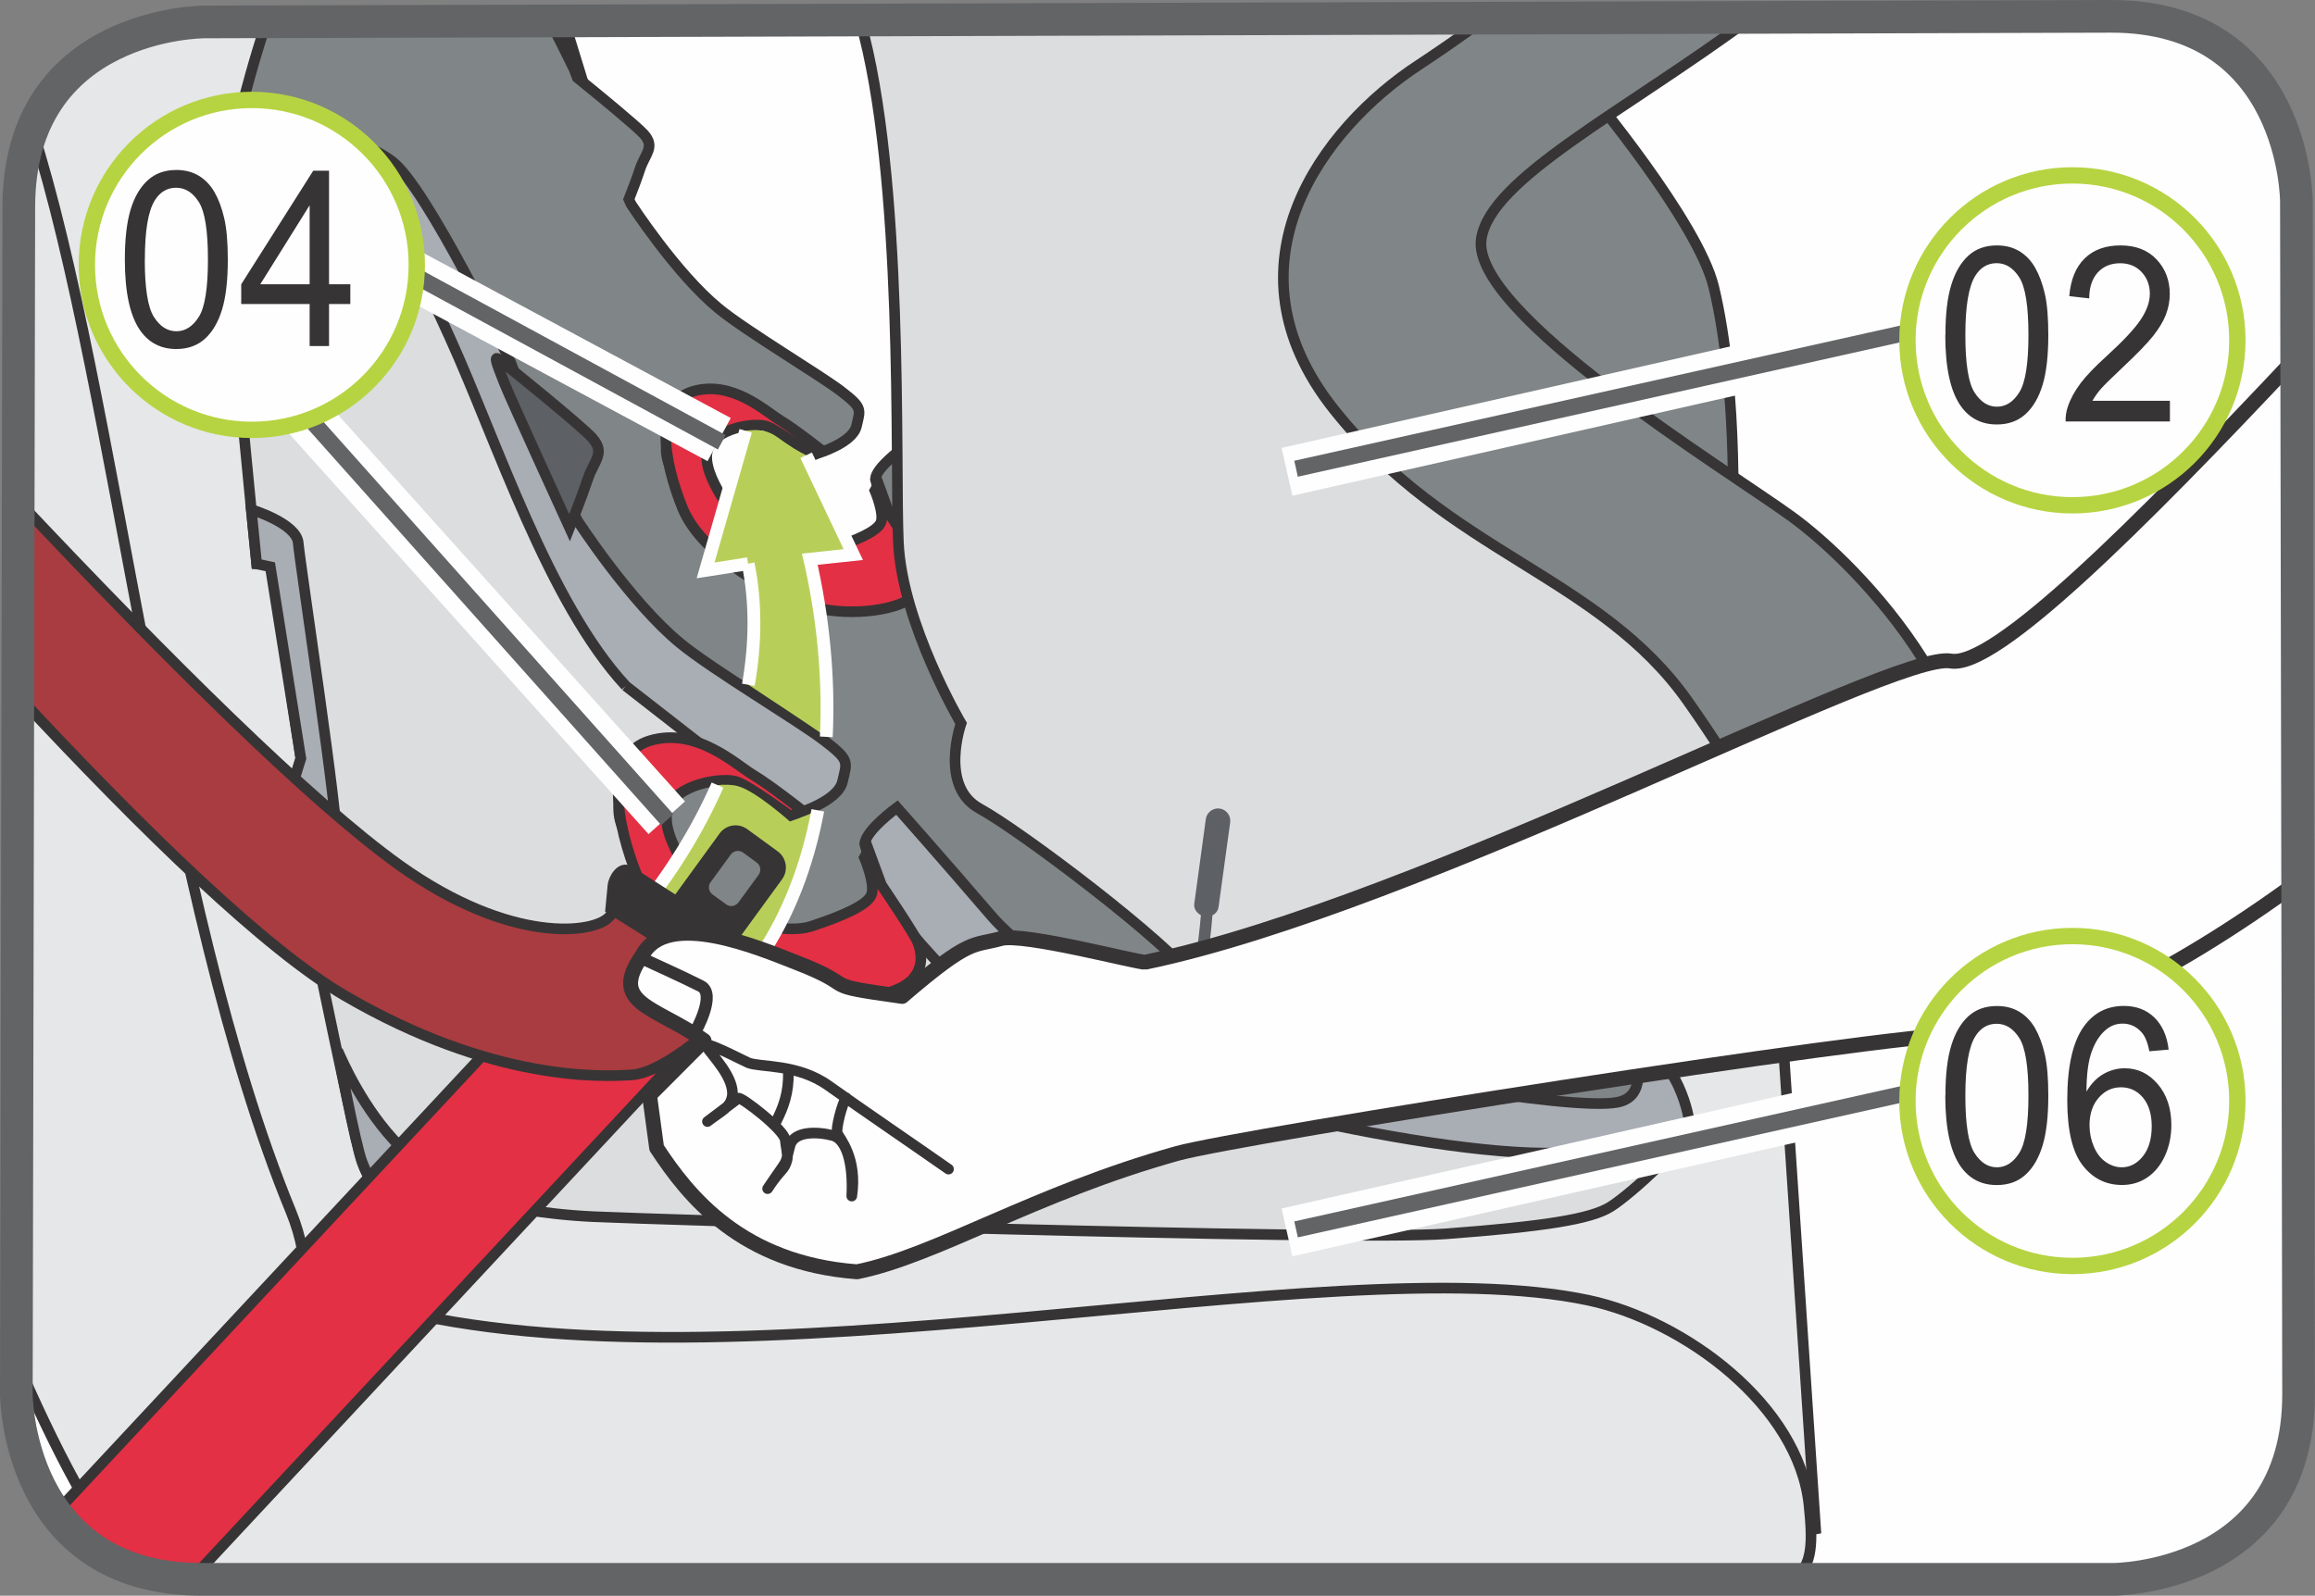
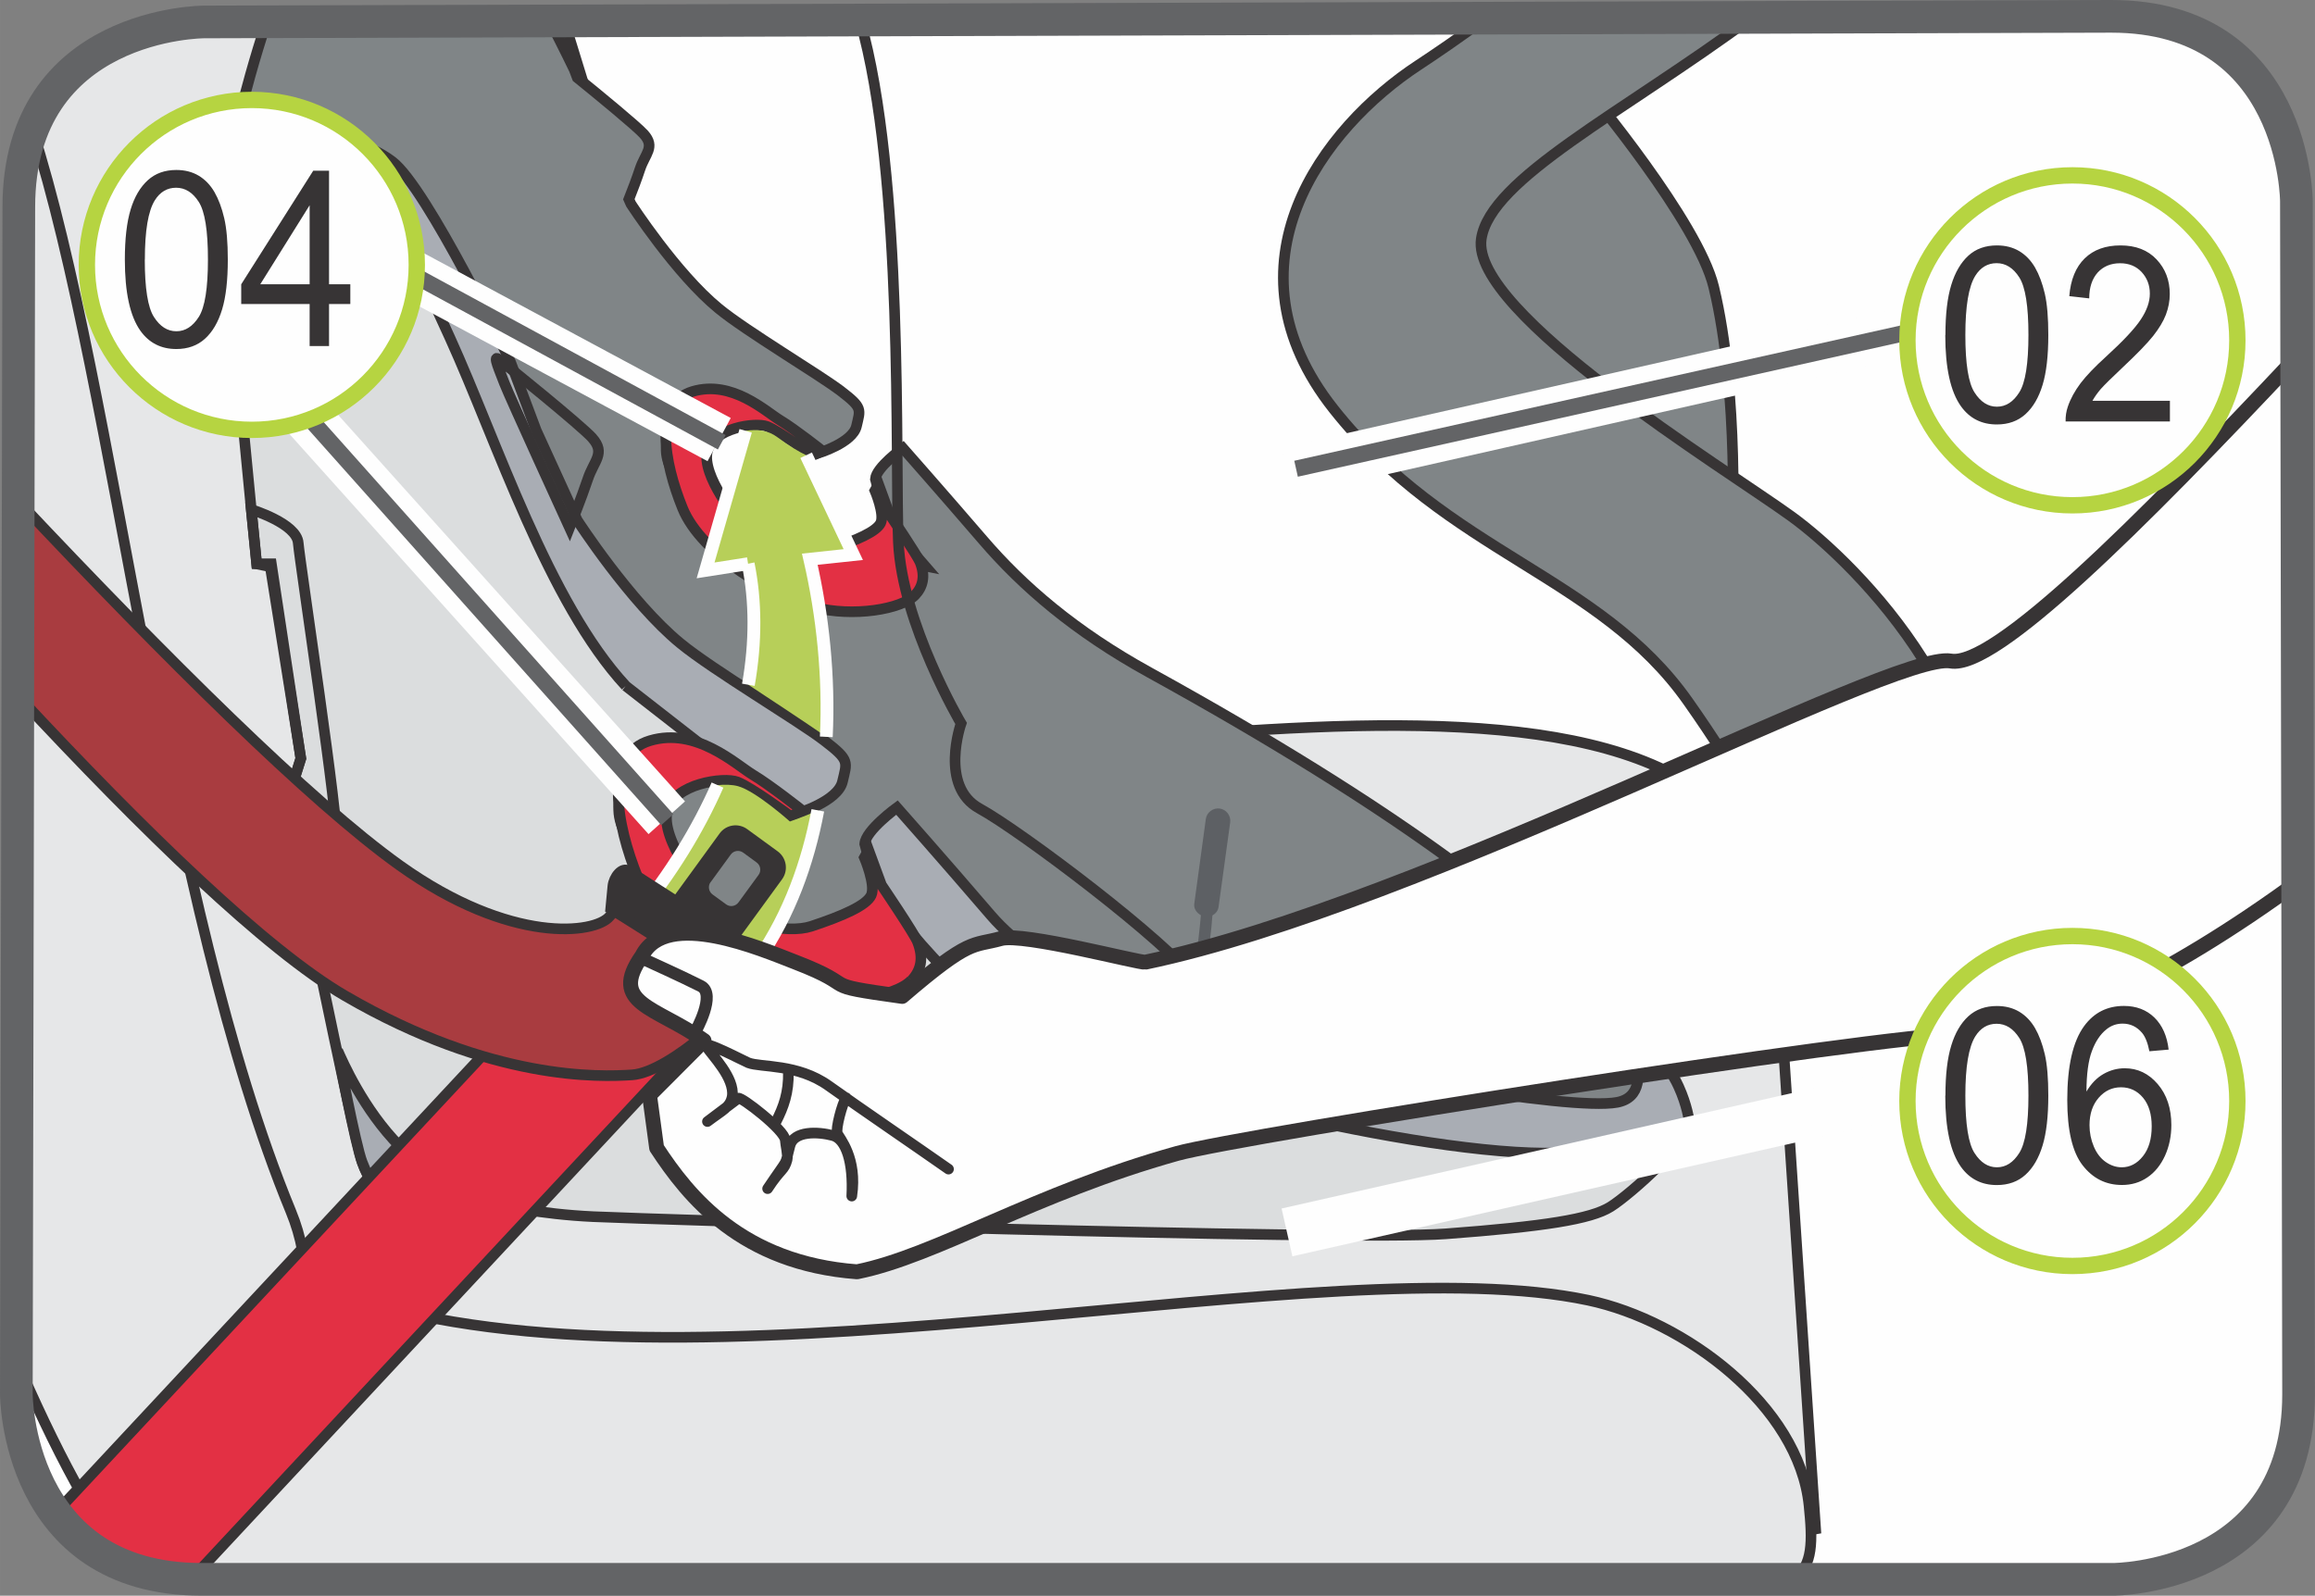
<svg xmlns="http://www.w3.org/2000/svg" xml:space="preserve" width="25mm" height="17.237mm" version="1.1" style="shape-rendering:geometricPrecision; text-rendering:geometricPrecision; image-rendering:optimizeQuality; fill-rule:evenodd; clip-rule:evenodd" viewBox="0 0 308.94 213.01">
  <rect x="0" y="0" width="308.94" height="213.01" fill="#808080" stroke="none" />
  <defs>
    <style type="text/css">
   
    .str8 {stroke:#FEFEFE;stroke-width:6.54;stroke-miterlimit:4}
    .str7 {stroke:#636466;stroke-width:4.36;stroke-miterlimit:4}
    .str9 {stroke:#636466;stroke-width:2.18;stroke-miterlimit:4}
    .str10 {stroke:#B6D441;stroke-width:2.18;stroke-miterlimit:2.613}
    .str3 {stroke:#FEFEFE;stroke-width:1.71;stroke-miterlimit:22.926}
    .str1 {stroke:#373435;stroke-width:1.42;stroke-miterlimit:10}
    .str0 {stroke:#373435;stroke-width:1.42;stroke-miterlimit:4}
    .str2 {stroke:#373435;stroke-width:1.42;stroke-miterlimit:22.926}
    .str6 {stroke:#373435;stroke-width:1.61;stroke-linecap:round;stroke-linejoin:round;stroke-miterlimit:22.926}
    .str4 {stroke:#373435;stroke-width:1.99;stroke-linecap:round;stroke-linejoin:round;stroke-miterlimit:22.926}
    .str5 {stroke:#373435;stroke-width:1.42;stroke-linecap:round;stroke-linejoin:round;stroke-miterlimit:22.926}
    .fil4 {fill:none}
    .fil2 {fill:none;fill-rule:nonzero}
    .fil16 {fill:#FEFEFE}
    .fil3 {fill:#E6E7E8}
    .fil15 {fill:#373435}
    .fil11 {fill:#E33044}
    .fil12 {fill:#B7CF59}
    .fil13 {fill:#A93C40}
    .fil0 {fill:#FEFEFE;fill-rule:nonzero}
    .fil10 {fill:#DCDDDF;fill-rule:nonzero}
    .fil1 {fill:#C7C9CB;fill-rule:nonzero}
    .fil14 {fill:#373435;fill-rule:nonzero}
    .fil17 {fill:#373435;fill-rule:nonzero}
    .fil6 {fill:#E33044;fill-rule:nonzero}
    .fil7 {fill:#DBDDDE;fill-rule:nonzero}
    .fil8 {fill:#A9ADB4;fill-rule:nonzero}
    .fil5 {fill:#808587;fill-rule:nonzero}
    .fil9 {fill:#5D6064;fill-rule:nonzero}
   
  </style>
  </defs>
  <g id="Слой_x0020_1">
    <path class="fil0" d="M27.22 2.93c0,0 -24.71,0 -24.71,24.71l-0.33 158.47c0,0 0,24.71 24.71,24.71l255.15 0c0,0 24.71,0 24.71,-24.71l-0.29 -159.22c0,0 0,-24.71 -24.71,-24.71l-254.53 0.75z" />
    <path class="fil1" d="M231.83 210.83c0.33,-13.67 0.34,-26.71 -0.78,-26.57l-132.14 12.69 -82.02 -11.44 -0.1 23.62c2.8,1.07 6.13,1.71 10.1,1.71l0 0 204.94 0z" />
    <path class="fil2 str0" d="M231.83 210.83c0.33,-13.67 0.34,-26.71 -0.78,-26.57l-132.14 12.69 -82.02 -11.44 -0.1 23.62" />
    <path class="fil3" d="M92.29 102.41c54.05,1.63 149.23,-26.07 145.14,28.86l4.91 73.46c-3.29,-10.97 -14.78,-18.92 -27.24,-21.13 -48.53,0.45 -98.72,3.28 -143.07,2.06 -19.24,-0.11 -24.81,-7.07 -36.15,-0.4l56.41 -82.84z" />
    <path class="fil4 str0" d="M92.29 102.41c54.05,1.63 149.23,-26.07 145.14,28.86l4.91 73.46c-3.29,-10.97 -14.78,-18.92 -27.24,-21.13 -48.53,0.45 -98.72,3.28 -143.07,2.06 -19.24,-0.11 -24.81,-7.07 -36.15,-0.4l56.41 -82.84" />
    <path class="fil3" d="M51.39 174.51c46.63,12.27 126.06,-8.26 160.59,-0.94 12.83,2.73 28.09,14.06 29.44,27.4 0.49,4.79 0.53,7.88 -1.95,9.86l-211.38 0c-2.74,-2.95 -3.02,-7.73 0.06,-15.44 5.01,-12.53 9.77,-24.41 23.25,-20.88z" />
    <path class="fil4 str0" d="M51.39 174.51c46.63,12.27 126.06,-8.26 160.59,-0.94 12.83,2.73 28.09,14.06 29.44,27.4 0.49,4.79 0.53,7.88 -1.95,9.86m-211.38 0c-2.74,-2.95 -3.02,-7.73 0.06,-15.44 5.01,-12.53 9.77,-24.41 23.25,-20.88" />
    <path class="fil3" d="M75.29 2.79c8.9,28.76 16.84,55.95 29.07,90.13l-74.41 99.58 -27.59 -88.66 0.16 -76.2 0 0c0,-24.71 24.71,-24.71 24.71,-24.71l48.07 -0.14z" />
    <path class="fil4 str0" d="M75.29 2.79c8.9,28.76 16.84,55.95 29.07,90.13l-74.41 99.58 -27.59 -88.66" />
    <path class="fil3" d="M4.32 17.29c11.07,34.47 17.5,103.16 34.48,144.38 5.82,14.09 -2.48,26.88 -9.43,40.13l-3.9 7.47c-0.32,0.61 -0.66,1.1 -1.02,1.48 -2.35,-0.17 -4.45,-0.57 -6.33,-1.16 -5.11,-4.9 -11.21,-17.11 -15.94,-28.05l0.32 -153.89 0 0c0,-4.09 0.68,-7.5 1.81,-10.35z" />
    <path class="fil4 str0" d="M4.32 17.29c11.07,34.47 17.5,103.16 34.48,144.38 5.82,14.09 -2.48,26.88 -9.43,40.13l-3.9 7.47c-0.32,0.61 -0.66,1.1 -1.02,1.48m-6.33 -1.16c-5.11,-4.9 -11.21,-17.11 -15.94,-28.05" />
    <path class="fil5" d="M73.38 2.79c1.9,3.68 3.25,6.5 3.25,6.5l0.41 1.08c2.8,2.26 7.95,6.5 8.88,7.54 1.55,1.72 0.17,2.59 -0.51,4.65 -0.4,1.22 -1.02,2.86 -1.49,4.04l0.28 0.63c0,0 6.02,9.31 11.71,13.96 3.67,3.02 13.41,8.8 16.34,11.04 2.91,2.23 2.56,2.41 2.05,4.65 -0.52,2.25 -5.16,3.63 -5.16,3.63l-5.5 -3.63 -3.99 -3.11c-3.35,0.63 -21.79,2.29 -1.02,18.47 13.48,10.51 7.76,-0.22 24.78,3.29 -3.31,-3.77 -5.34,-6.92 -5.34,-6.92l-1.25 -4.66c0.09,-1.55 3.67,-4.13 3.67,-4.13 0,0 5.32,6.03 10.67,12.25 5.33,6.21 12.26,12.2 22.2,17.68 67.1,36.98 66.3,53.08 66.9,54.28 3.23,6.49 4.83,5.87 2.59,7.27 -2.22,1.41 -49.76,0.25 -60.9,1.08 -11.17,0.85 -70.41,-17.02 -76.55,-17.3 -6.14,-0.28 -10.26,-30.21 -10.26,-30.21 0,0 -3.63,0.53 -8.47,0.27 -4.87,-0.24 -6.11,-3.11 -6.86,-5.03 -0.41,-1.02 -1.16,-4.48 -1.78,-7.55 -1.37,-6.32 -3.23,-15.24 -4.66,-22.25 -0.08,0.13 -0.13,0.19 -0.13,0.19l-2.07 -10.93 1.66 -5.31 -12.71 -5.67 -9.7 -26.49c0,0 1.93,-9.48 5.16,-19.21l37.79 -0.11z" />
    <path class="fil2 str1" d="M73.38 2.79c1.9,3.68 3.25,6.5 3.25,6.5l0.41 1.08c2.8,2.26 7.95,6.5 8.88,7.54 1.55,1.72 0.17,2.59 -0.51,4.65 -0.4,1.22 -1.02,2.86 -1.49,4.04l0.28 0.63c0,0 6.02,9.31 11.71,13.96 3.67,3.02 13.41,8.8 16.34,11.04 2.91,2.23 2.56,2.41 2.05,4.65 -0.52,2.25 -5.16,3.63 -5.16,3.63l-5.5 -3.63 -3.99 -3.11c-3.35,0.63 -21.79,2.29 -1.02,18.47 13.48,10.51 7.76,-0.22 24.78,3.29 -3.31,-3.77 -5.34,-6.92 -5.34,-6.92l-1.25 -4.66c0.09,-1.55 3.67,-4.13 3.67,-4.13 0,0 5.32,6.03 10.67,12.25 5.33,6.21 12.26,12.2 22.2,17.68 67.1,36.98 66.3,53.08 66.9,54.28 3.23,6.49 4.83,5.87 2.59,7.27 -2.22,1.41 -49.76,0.25 -60.9,1.08 -11.17,0.85 -70.41,-17.02 -76.55,-17.3 -6.14,-0.28 -10.26,-30.21 -10.26,-30.21 0,0 -3.63,0.53 -8.47,0.27 -4.87,-0.24 -6.11,-3.11 -6.86,-5.03 -0.41,-1.02 -1.16,-4.48 -1.78,-7.55 -1.37,-6.32 -3.23,-15.24 -4.66,-22.25 -0.08,0.13 -0.13,0.19 -0.13,0.19l-2.07 -10.93 1.66 -5.31 -12.71 -5.67 -9.7 -26.49c0,0 1.93,-9.48 5.16,-19.21" />
    <path class="fil6" d="M122.11 79.44c-1.8,1.89 -8.23,2.97 -13.48,1.62 -5.25,-1.37 -15.01,-6.98 -17.54,-13.22 -2.53,-6.25 -3.88,-14.03 1.36,-15.59 5.25,-1.56 9.73,2.69 11.67,3.86 1.95,1.17 5.65,4.1 5.65,4.1l-1.38 0.61c0,0 -4.47,-3.31 -6.02,-3.89 -1.56,-0.6 -7.19,0.19 -7.97,3.31 -0.78,3.12 3.69,9.15 6.03,10.91 2.34,1.76 7.54,3.05 10.31,2.14 3.57,-1.15 6.24,-2.33 6.79,-3.49 0.56,-1.18 -0.77,-4.31 -0.77,-4.31l0.48 -0.85 1.45 3.97c0,0 3.73,5.53 4.1,6.44 0.74,1.9 0.34,3.32 -0.68,4.39z" />
    <path class="fil2 str1" d="M122.11 79.44c-1.8,1.89 -8.23,2.97 -13.48,1.62 -5.25,-1.37 -15.01,-6.98 -17.54,-13.22 -2.53,-6.25 -3.88,-14.03 1.36,-15.59 5.25,-1.56 9.73,2.69 11.67,3.86 1.95,1.17 5.65,4.1 5.65,4.1l-1.38 0.61c0,0 -4.47,-3.31 -6.02,-3.89 -1.56,-0.6 -7.19,0.19 -7.97,3.31 -0.78,3.12 3.69,9.15 6.03,10.91 2.34,1.76 7.54,3.05 10.31,2.14 3.57,-1.15 6.24,-2.33 6.79,-3.49 0.56,-1.18 -0.77,-4.31 -0.77,-4.31l0.48 -0.85 1.45 3.97c0,0 3.73,5.53 4.1,6.44 0.74,1.9 0.34,3.32 -0.68,4.39" />
    <path class="fil7" d="M56.24 29.87c-5.11,-12.26 -23.31,-12.81 -23.31,-12.81 0,0 -3.28,1.64 -3.61,3.61 -0.32,1.97 4.93,54.59 4.93,54.59l1.96 0 3.93 25.98 -1.96 6.25c0,0 8.85,43.74 10.16,47.68 1.32,3.95 4.27,5.6 9.18,5.6l8.86 0c0,0 5.58,1.31 12.79,1.64 7.22,0.34 100.66,3.29 113.79,2.29 13.12,-0.98 19.35,-1.96 21.97,-3.61 2.63,-1.64 11.16,-9.21 10.5,-11.5 -0.66,-2.3 -2.3,-5.27 -4.59,-6.57 -0.76,-0.44 10.04,20.99 -85.32,-13.15 -35.37,-12.66 -23.02,6.95 -41.51,-7.45 -24.52,-19.12 -2.6,-21.02 1.24,-21.73 9.91,-1.87 -7.43,4.96 -39.01,-70.8z" />
    <path class="fil2 str0" d="M56.24 29.87c-5.11,-12.26 -23.31,-12.81 -23.31,-12.81 0,0 -3.28,1.64 -3.61,3.61 -0.32,1.97 4.93,54.59 4.93,54.59l1.96 0 3.93 25.98 -1.96 6.25c0,0 8.85,43.74 10.16,47.68 1.32,3.95 4.27,5.6 9.18,5.6l8.86 0c0,0 5.58,1.31 12.79,1.64 7.22,0.34 100.66,3.29 113.79,2.29 13.12,-0.98 19.35,-1.96 21.97,-3.61 2.63,-1.64 11.16,-9.21 10.5,-11.5 -0.66,-2.3 -2.3,-5.27 -4.59,-6.57 -0.76,-0.44 10.04,20.99 -85.32,-13.15 -35.37,-12.66 -23.02,6.95 -41.51,-7.45 -24.52,-19.12 -2.6,-21.02 1.24,-21.73 9.91,-1.87 -7.43,4.96 -39.01,-70.8" />
-     <path class="fil8" d="M40.61 120.35c0,0 3.04,-4.25 4.26,-8.11 0.54,-1.72 -4.86,-37.13 -5.07,-39.75 -0.19,-2.63 -6.27,-4.47 -6.27,-4.47l0.72 7.25 1.82 0.39 4.08 25.59 -1.96 6.25 2.43 12.85z" />
    <path class="fil2 str0" d="M40.61 120.35c0,0 3.04,-4.25 4.26,-8.11 0.54,-1.72 -4.86,-37.13 -5.07,-39.75 -0.19,-2.63 -6.27,-4.47 -6.27,-4.47l0.72 7.25 1.82 0.39 4.08 25.59 -1.96 6.25 2.43 12.85" />
    <path class="fil8" d="M215.51 134.48c0,0 6.77,11.44 0.3,12.67 -6.47,1.21 -37.43,-4.47 -50.37,-7.72 -12.95,-3.25 -26.91,-9.93 -33.19,-17.23 -6.27,-7.31 -12.55,-14.4 -12.55,-14.4 0,0 -4.19,3.04 -4.3,4.85l1.47 5.48c0,0 9.19,14.45 21.24,20.29 13.46,6.51 54.61,16.62 71.41,15.41 11.89,-0.84 15.39,-2.42 15.89,-4.25 0,0 -0.24,-2 -1.39,-4.53 -1.44,-3.19 -5.07,-7.39 -8.52,-10.57z" />
    <path class="fil2 str0" d="M215.51 134.48c0,0 6.77,11.44 0.3,12.67 -6.47,1.21 -37.43,-4.47 -50.37,-7.72 -12.95,-3.25 -26.91,-9.93 -33.19,-17.23 -6.27,-7.31 -12.55,-14.4 -12.55,-14.4 0,0 -4.19,3.04 -4.3,4.85l1.47 5.48c0,0 9.19,14.45 21.24,20.29 13.46,6.51 54.61,16.62 71.41,15.41 11.89,-0.84 15.39,-2.42 15.89,-4.25 0,0 -0.24,-2 -1.39,-4.53 -1.44,-3.19 -5.07,-7.39 -8.52,-10.57" />
    <path class="fil8" d="M83.51 91.56c-10.33,-11.16 -17.2,-32.68 -23.47,-46.47 -6.26,-13.79 -8.7,-18.66 -14.36,-20.68 -5.67,-2.03 -15.31,-2.18 -16.36,-3.73l3.61 -3.61c0,0 12.75,-0.57 19.42,4.49 4.61,3.5 15.79,26.79 15.79,26.79l3.43 9.13 5.46 11.96c0,0 7.08,10.96 13.76,16.43 4.32,3.56 15.78,10.35 19.22,13 3.44,2.63 3.03,2.82 2.42,5.46 -0.61,2.66 -6.08,4.27 -6.08,4.27l-6.46 -4.27 -16.39 -12.77z" />
    <path class="fil2 str0" d="M83.51 91.56c-10.33,-11.16 -17.2,-32.68 -23.47,-46.47 -6.26,-13.79 -8.7,-18.66 -14.36,-20.68 -5.67,-2.03 -15.31,-2.18 -16.36,-3.73l3.61 -3.61c0,0 12.75,-0.57 19.42,4.49 4.61,3.5 15.79,26.79 15.79,26.79l3.43 9.13 5.46 11.96c0,0 7.08,10.96 13.76,16.43 4.32,3.56 15.78,10.35 19.22,13 3.44,2.63 3.03,2.82 2.42,5.46 -0.61,2.66 -6.08,4.27 -6.08,4.27l-6.46 -4.27 -16.39 -12.77" />
    <path class="fil8" d="M66.38 160.76c0,0 -8.17,-2.87 -13.02,-7.74 -4.85,-4.87 -7.68,-11.37 -8.3,-12.79 0,0 2.38,12.67 3.28,14.93 0.89,2.26 2.35,5.64 8.06,5.93 5.71,0.29 9.97,-0.34 9.97,-0.34z" />
    <path class="fil2 str0" d="M66.38 160.76c0,0 -8.17,-2.87 -13.02,-7.74 -4.85,-4.87 -7.68,-11.37 -8.3,-12.79 0,0 2.38,12.67 3.28,14.93 0.89,2.26 2.35,5.64 8.06,5.93 5.71,0.29 9.97,-0.34 9.97,-0.34" />
    <path class="fil6" d="M121.62 130.86c-2.12,2.23 -9.68,3.5 -15.86,1.89 -6.17,-1.59 -17.64,-8.19 -20.62,-15.54 -2.97,-7.33 -4.58,-16.51 1.6,-18.34 6.17,-1.84 11.44,3.17 13.74,4.56 2.3,1.37 6.63,4.8 6.63,4.8l-1.61 0.73c0,0 -5.26,-3.89 -7.09,-4.58 -1.82,-0.7 -8.46,0.22 -9.37,3.88 -0.91,3.69 4.35,10.8 7.09,12.86 2.75,2.06 8.86,3.59 12.13,2.53 4.19,-1.39 7.35,-2.76 8,-4.14 0.65,-1.37 -0.91,-5.04 -0.91,-5.04l0.56 -1.01 1.72 4.68c0,0 4.39,6.49 4.81,7.57 0.89,2.25 0.41,3.89 -0.79,5.16z" />
    <path class="fil2 str1" d="M121.62 130.86c-2.12,2.23 -9.68,3.5 -15.86,1.89 -6.17,-1.59 -17.64,-8.19 -20.62,-15.54 -2.97,-7.33 -4.58,-16.51 1.6,-18.34 6.17,-1.84 11.44,3.17 13.74,4.56 2.3,1.37 6.63,4.8 6.63,4.8l-1.61 0.73c0,0 -5.26,-3.89 -7.09,-4.58 -1.82,-0.7 -8.46,0.22 -9.37,3.88 -0.91,3.69 4.35,10.8 7.09,12.86 2.75,2.06 8.86,3.59 12.13,2.53 4.19,-1.39 7.35,-2.76 8,-4.14 0.65,-1.37 -0.91,-5.04 -0.91,-5.04l0.56 -1.01 1.72 4.68c0,0 4.39,6.49 4.81,7.57 0.89,2.25 0.41,3.89 -0.79,5.16" />
-     <path class="fil9" d="M79.06 58.48c-1.46,-1.64 -11.73,-9.95 -12.55,-10.55 -0.81,-0.61 0.2,1.62 0.81,3.25 0.61,1.62 8.69,19.27 8.69,19.27 0,0 1.62,-4.06 2.43,-6.5 0.8,-2.44 2.41,-3.44 0.61,-5.47z" />
    <path class="fil2 str1" d="M79.06 58.48c-1.46,-1.64 -11.73,-9.95 -12.55,-10.55 -0.81,-0.61 0.2,1.62 0.81,3.25 0.61,1.62 8.69,19.27 8.69,19.27 0,0 1.62,-4.06 2.43,-6.5 0.8,-2.44 2.41,-3.44 0.61,-5.47" />
-     <path class="fil9" d="M182.42 131.63c1.48,0.5 19.7,8.9 19.7,8.9 0,0 0.99,-3.47 4.92,-3.47l8.37 0 -6.4 -10.36 -26.59 4.93z" />
    <path class="fil2 str0" d="M182.42 131.63c1.48,0.5 19.7,8.9 19.7,8.9 0,0 0.99,-3.47 4.92,-3.47l8.37 0 -6.4 -10.36 -26.59 4.93" />
    <path class="fil5" d="M211.97 12.13c0,0 14.64,17.48 16.73,26.17 3.46,14.31 2.47,34.07 2.47,34.07l-39.41 -30.12 0.99 -20.25 19.21 -9.87z" />
    <path class="fil2 str0" d="M211.97 12.13c0,0 14.64,17.48 16.73,26.17 3.46,14.31 2.47,34.07 2.47,34.07l-39.41 -30.12 0.99 -20.25 19.21 -9.87" />
-     <path class="fil10" d="M242.99 132.62c0,0 -37.43,-3.95 -65,1.97 -8.88,1.91 -14.28,1.98 -18.22,-3.45 -3.94,-5.44 -23.63,-20.25 -29.05,-23.21 -5.42,-2.96 -2.46,-11.36 -2.46,-11.36 0,0 -7.88,-13.33 -8.37,-24.2 -0.46,-10.18 0.8,-49.01 -5.12,-69.7l101.43 -0.3c-19.61,14.14 -46.61,31.73 -30.32,43.33 18.71,13.34 68.93,69.63 57.12,86.92z" />
    <path class="fil2 str1" d="M242.99 132.62c0,0 -37.43,-3.95 -65,1.97 -8.88,1.91 -14.28,1.98 -18.22,-3.45 -3.94,-5.44 -23.63,-20.25 -29.05,-23.21 -5.42,-2.96 -2.46,-11.36 -2.46,-11.36 0,0 -7.88,-13.33 -8.37,-24.2 -0.46,-10.18 0.8,-49.01 -5.12,-69.7m101.43 -0.3c-19.61,14.14 -46.61,31.73 -30.32,43.33 18.71,13.34 68.93,69.63 57.12,86.92" />
    <path class="fil5" d="M198.28 2.43c-3.61,2.65 -6.72,4.77 -8.97,6.25 -12.81,8.4 -26.59,26.66 -11.33,45.93 15.26,19.25 35.46,22.21 47.28,39.01 13.75,19.5 17.23,32.09 14.77,35.05 -2.47,2.96 -6.89,4.44 -3.45,7.4 3.45,2.97 20.68,6.92 26.58,-16.29 5.91,-23.21 -15.25,-44.44 -24.11,-50.86 -8.87,-6.42 -42.84,-27.16 -41.37,-37.03 1.2,-8.05 18.74,-16.75 36.11,-29.57l-35.51 0.11z" />
    <path class="fil2 str0" d="M198.28 2.43c-3.61,2.65 -6.72,4.77 -8.97,6.25 -12.81,8.4 -26.59,26.66 -11.33,45.93 15.26,19.25 35.46,22.21 47.28,39.01 13.75,19.5 17.23,32.09 14.77,35.05 -2.47,2.96 -6.89,4.44 -3.45,7.4 3.45,2.97 20.68,6.92 26.58,-16.29 5.91,-23.21 -15.25,-44.44 -24.11,-50.86 -8.87,-6.42 -42.84,-27.16 -41.37,-37.03 1.2,-8.05 18.74,-16.75 36.11,-29.57" />
    <path class="fil9" d="M157.07 128.29c0.61,1.05 1.52,1.91 1.8,1.9 0,0 0.28,-0.15 0.51,-1.22 0.44,-2.28 0.71,-4.86 0.88,-6.8 -0.57,-0.33 -0.98,-0.87 -0.88,-1.55l1.54 -11.3c0.12,-0.88 0.97,-1.51 1.85,-1.39 0.88,0.12 1.52,0.95 1.4,1.85l-1.55 11.28c-0.07,0.53 -0.4,0.9 -0.82,1.14 -0.15,1.99 -0.44,4.66 -0.92,7.07 -0.11,0.55 -0.43,2.21 -1.74,2.44 -0.09,0.01 -0.18,0.03 -0.26,0.03 -1.44,0 -2.75,-2.02 -3.13,-2.66l1.33 -0.79z" />
    <path class="fil11" d="M25.53 210.81l67.73 -72.64c0,0 2.85,-4.61 3.65,-7.48l-14.25 -10.25c-0.91,2.39 -5.47,6.72 -5.47,6.72l-69.78 74.81c3.38,4.59 8.95,8.48 18.13,8.83z" />
    <path class="fil4 str2" d="M25.53 210.81l67.73 -72.64c0,0 2.85,-4.61 3.65,-7.48l-14.25 -10.25c-0.91,2.39 -5.47,6.72 -5.47,6.72l-69.78 74.81" />
    <path class="fil12" d="M99.84 75.25c1.01,4.96 1.04,10.43 0.03,16.16 2.93,1.93 7.41,4.88 10.41,6.95 0.39,-8.05 -0.47,-16.22 -2.2,-23.71l5.8 -0.62 -6.29 -13.26c-0.91,-0.44 -2.2,-1.18 -3.85,-2.41l0 0c-1.21,-0.91 -2.67,-1.1 -4.22,-0.85l-5.35 18.63 5.67 -0.89zm-4.1 29.56c-2.58,5.87 -6.2,11.81 -10.95,17.59l16.55 5.46c3.95,-5.79 6.45,-12.55 7.79,-19.68 -1.8,0.84 -3.72,1.48 -3.72,1.48l0 0c0,0 -4.51,-4.04 -6.91,-4.71l0 0c-0.8,-0.22 -1.78,-0.24 -2.77,-0.14z" />
    <path class="fil4 str3" d="M99.84 75.25c1.01,4.96 1.04,10.43 0.03,16.16m-4.12 13.39c-2.58,5.87 -6.2,11.81 -10.95,17.59l16.55 5.46c3.95,-5.79 6.45,-12.55 7.79,-19.68m1.13 -9.81c0.39,-8.05 -0.47,-16.22 -2.2,-23.71l5.8 -0.62 -6.29 -13.26m-8.07 -3.26l-5.35 18.63 5.67 -0.89" />
    <path class="fil13" d="M2.37 92.87c16.8,18.06 33.15,33.94 43.72,40.08 19.56,11.38 34.02,10.81 38.27,10.53 5.14,-0.35 15.37,-9.93 16.15,-12.8l-17.29 -11.08c-0.91,2.38 -0.58,1.17 -1.86,2.72 -1.91,2.34 -13.17,3.81 -28.02,-6.8 -11.92,-8.52 -31.32,-27.82 -50.92,-48.64l-0.05 25.99z" />
    <path class="fil4 str2" d="M2.37 92.87c16.8,18.06 33.15,33.94 43.72,40.08 19.56,11.38 34.02,10.81 38.27,10.53 5.14,-0.35 15.37,-9.93 16.15,-12.8l-17.29 -11.08c-0.91,2.38 -0.58,1.17 -1.86,2.72 -1.91,2.34 -13.17,3.81 -28.02,-6.8 -11.92,-8.52 -31.32,-27.82 -50.92,-48.64" />
    <path class="fil14" d="M90.6 123.23l4.06 2.96c1.18,0.88 2.84,0.61 3.7,-0.57l6.01 -8.25c0.86,-1.19 0.6,-2.85 -0.58,-3.72l-4.06 -2.96c-1.18,-0.87 -2.84,-0.62 -3.7,0.57l-6 8.25c-0.87,1.19 -0.61,2.85 0.58,3.72z" />
    <path class="fil5" d="M94.84 117.75l2.68 -3.68c0.37,-0.52 1.13,-0.64 1.65,-0.26l1.8 1.32c0.53,0.38 0.65,1.13 0.26,1.66l-2.68 3.67c-0.39,0.53 -1.13,0.65 -1.65,0.26l-1.81 -1.32c-0.53,-0.39 -0.64,-1.13 -0.26,-1.66z" />
    <path class="fil15" d="M83.93 116.27l18.7 12.01c0.94,0.61 1.53,2.26 0.54,2.93l-2.88 1.95 -18.79 -11.84 0.29 -3.05c0.12,-1.17 1.2,-2.61 2.14,-2z" />
    <path class="fil4 str2" d="M83.93 116.27l18.7 12.01c0.94,0.61 1.53,2.26 0.54,2.93l-2.88 1.95 -18.79 -11.84 0.29 -3.05c0.12,-1.17 1.2,-2.61 2.14,-2" />
    <path class="fil16" d="M93.95 138.9c-6.43,-4.55 -12.8,-4.88 -8.27,-11.32 3.25,-6.38 15.99,-0.88 20.41,0.83 9.27,3.57 2.31,2.93 14.31,4.6 9.2,-7.91 9.37,-6.66 13.16,-7.72 3,-0.84 18.56,3.3 19.29,3.15 37,-7.72 99.74,-41.56 107.48,-40.2 5.85,1.02 24.9,-17.93 46.18,-40.59l0.13 70.09c-17.23,12.6 -34.55,21.19 -44.64,20.33 -10.91,0.02 -96.54,13.57 -104.9,15.9 -19.1,5.33 -32.18,13.68 -42.73,15.8 -15.38,-1.15 -22.48,-10.03 -26.74,-16.54l-0.95 -7.03 7.27 -7.29z" />
    <path class="fil4 str4" d="M93.95 138.9c-6.43,-4.55 -12.8,-4.88 -8.27,-11.32 3.25,-6.38 15.99,-0.88 20.41,0.83 9.27,3.57 2.31,2.93 14.31,4.6 9.2,-7.91 9.37,-6.66 13.16,-7.72 3,-0.84 18.56,3.3 19.29,3.15 37,-7.72 99.74,-41.56 107.48,-40.2 5.85,1.02 24.9,-17.93 46.18,-40.59m0.13 70.09c-17.23,12.6 -34.55,21.19 -44.64,20.33 -10.91,0.02 -96.54,13.57 -104.9,15.9 -19.1,5.33 -32.18,13.68 -42.73,15.8 -15.38,-1.15 -22.48,-10.03 -26.74,-16.54l-0.95 -7.03 7.27 -7.29" />
    <path class="fil4 str5" d="M126.58 156.06c-4.06,-2.85 -11.92,-8.21 -15.99,-11.12 -4.17,-2.98 -9.03,-2.42 -10.72,-3.07 -0.48,-0.18 -6.28,-3.25 -5.6,-2.17 0.71,1.15 3.81,4.17 3.45,6.65 -0.28,1.48 -1.26,1.81 -3.31,3.36l4.13 -3.11c0.33,-0.25 6.19,4.23 6.26,5.6 0.03,0.6 0.39,2.03 0.24,2.6 -0.39,1.5 -0.82,1.13 -2.6,3.87 3.04,-4.53 2.18,-2.71 2.98,-5.73 0.52,-2.01 3.71,-1.89 5.72,-1.36 1.76,0.48 2.77,3.53 2.53,8.08 0.76,-5.06 -1.63,-7.72 -1.92,-8.35 -0.27,-0.59 0.66,-4.06 1.17,-4.78m-9.37 3.23c1.03,-2 1.72,-3.93 1.66,-6.69" />
    <path class="fil4 str6" d="M92.83 137.65c0,0 2.79,-4.94 0.72,-6.01 -2.06,-1.06 -7.56,-3.56 -7.56,-3.56" />
    <path class="fil4 str7" d="M27.22 2.93c0,0 -24.71,0 -24.71,24.71l-0.33 158.47c0,0 0,24.71 24.71,24.71l255.15 0c0,0 24.71,0 24.71,-24.71l-0.29 -159.22c0,0 0,-24.71 -24.71,-24.71l-254.53 0.75z" />
    <line class="fil2 str8" x1="171.75" y1="62.98" x2="258.97" y2="43.25" />
    <line class="fil2 str9" x1="172.96" y1="62.57" x2="258.91" y2="43.39" />
    <path class="fil0" d="M298.58 45.43c0,12.16 -9.84,22.02 -22.01,22.02 -12.16,0 -22.02,-9.86 -22.02,-22.02 0,-12.15 9.86,-22.02 22.02,-22.02 12.16,0 22.01,9.87 22.01,22.02z" />
    <path class="fil2 str10" d="M298.58 45.43c0,12.16 -9.84,22.02 -22.01,22.02 -12.16,0 -22.02,-9.86 -22.02,-22.02 0,-12.15 9.86,-22.02 22.02,-22.02 12.16,0 22.01,9.87 22.01,22.02z" />
    <path class="fil17" d="M259.62 44.72c0,-2.77 0.26,-5 0.78,-6.68 0.51,-1.69 1.28,-2.99 2.28,-3.91 1.01,-0.92 2.28,-1.37 3.81,-1.37 1.13,0 2.12,0.25 2.98,0.76 0.85,0.51 1.55,1.23 2.11,2.19 0.55,0.96 0.98,2.11 1.3,3.48 0.32,1.37 0.47,3.22 0.47,5.54 0,2.74 -0.25,4.96 -0.76,6.64 -0.51,1.69 -1.27,2.99 -2.28,3.91 -1.01,0.92 -2.28,1.38 -3.83,1.38 -2.03,0 -3.63,-0.81 -4.79,-2.43 -1.39,-1.95 -2.09,-5.12 -2.09,-9.51zm2.66 0c0,3.84 0.41,6.4 1.22,7.66 0.81,1.27 1.8,1.91 2.99,1.91 1.19,0 2.19,-0.64 2.99,-1.92 0.81,-1.27 1.22,-3.83 1.22,-7.66 0,-3.86 -0.41,-6.41 -1.22,-7.68 -0.81,-1.27 -1.82,-1.9 -3.03,-1.9 -1.18,0 -2.14,0.56 -2.84,1.68 -0.89,1.43 -1.33,4.06 -1.33,7.91zm27.3 8.78l0 2.76 -13.92 0c-0.02,-0.69 0.08,-1.35 0.3,-1.99 0.36,-1.06 0.93,-2.09 1.7,-3.12 0.78,-1.02 1.91,-2.2 3.39,-3.54 2.28,-2.08 3.83,-3.73 4.64,-4.96 0.81,-1.21 1.21,-2.36 1.21,-3.45 0,-1.14 -0.37,-2.1 -1.1,-2.89 -0.73,-0.78 -1.69,-1.17 -2.87,-1.17 -1.24,0 -2.24,0.42 -2.99,1.24 -0.74,0.83 -1.13,1.98 -1.13,3.45l-2.66 -0.3c0.18,-2.21 0.87,-3.88 2.06,-5.04 1.19,-1.16 2.78,-1.73 4.78,-1.73 2.03,0 3.63,0.62 4.8,1.86 1.18,1.25 1.77,2.79 1.77,4.63 0,0.94 -0.18,1.86 -0.52,2.76 -0.35,0.91 -0.93,1.86 -1.72,2.86 -0.8,1 -2.13,2.37 -3.99,4.12 -1.55,1.46 -2.54,2.44 -2.99,2.95 -0.44,0.52 -0.81,1.04 -1.1,1.56l10.33 0z" />
    <line class="fil2 str8" x1="171.75" y1="164.51" x2="258.97" y2="144.78" />
-     <line class="fil2 str9" x1="172.96" y1="164.11" x2="258.91" y2="144.93" />
    <path class="fil0" d="M298.58 146.97c0,12.16 -9.84,22.02 -22.01,22.02 -12.16,0 -22.02,-9.86 -22.02,-22.02 0,-12.15 9.86,-22.02 22.02,-22.02 12.16,0 22.01,9.87 22.01,22.02z" />
    <path class="fil2 str10" d="M298.58 146.97c0,12.16 -9.84,22.02 -22.01,22.02 -12.16,0 -22.02,-9.86 -22.02,-22.02 0,-12.15 9.86,-22.02 22.02,-22.02 12.16,0 22.01,9.87 22.01,22.02z" />
    <path class="fil17" d="M259.62 146.25c0,-2.77 0.26,-5 0.78,-6.68 0.51,-1.69 1.28,-2.99 2.28,-3.91 1.01,-0.92 2.28,-1.37 3.81,-1.37 1.13,0 2.12,0.25 2.98,0.76 0.85,0.51 1.55,1.23 2.11,2.19 0.55,0.96 0.98,2.11 1.3,3.48 0.32,1.37 0.47,3.22 0.47,5.54 0,2.74 -0.25,4.96 -0.76,6.64 -0.51,1.69 -1.27,2.99 -2.28,3.91 -1.01,0.92 -2.28,1.38 -3.83,1.38 -2.03,0 -3.63,-0.81 -4.79,-2.43 -1.39,-1.95 -2.09,-5.12 -2.09,-9.51zm2.66 0c0,3.84 0.41,6.4 1.22,7.66 0.81,1.27 1.8,1.91 2.99,1.91 1.19,0 2.19,-0.64 2.99,-1.92 0.81,-1.27 1.22,-3.83 1.22,-7.66 0,-3.86 -0.41,-6.41 -1.22,-7.68 -0.81,-1.27 -1.82,-1.9 -3.03,-1.9 -1.18,0 -2.14,0.56 -2.84,1.68 -0.89,1.43 -1.33,4.06 -1.33,7.91zm27.13 -6.14l-2.57 0.22c-0.22,-1.12 -0.55,-1.95 -0.98,-2.46 -0.7,-0.82 -1.56,-1.23 -2.59,-1.23 -0.83,0 -1.54,0.26 -2.17,0.77 -0.82,0.66 -1.46,1.62 -1.93,2.89 -0.48,1.27 -0.72,3.07 -0.73,5.41 0.63,-1.06 1.38,-1.84 2.28,-2.35 0.9,-0.51 1.84,-0.76 2.83,-0.76 1.73,0 3.19,0.7 4.4,2.11 1.21,1.41 1.82,3.24 1.82,5.47 0,1.47 -0.28,2.84 -0.85,4.1 -0.58,1.26 -1.36,2.22 -2.35,2.89 -0.99,0.68 -2.13,1.01 -3.39,1.01 -2.15,0 -3.9,-0.88 -5.26,-2.64 -1.36,-1.76 -2.04,-4.66 -2.04,-8.71 0,-4.52 0.75,-7.81 2.25,-9.86 1.31,-1.79 3.08,-2.69 5.31,-2.69 1.66,0 3.01,0.52 4.07,1.55 1.06,1.04 1.69,2.47 1.9,4.28zm-10.56 10.09c0,0.99 0.19,1.94 0.57,2.84 0.38,0.91 0.91,1.59 1.59,2.07 0.68,0.47 1.39,0.71 2.14,0.71 1.09,0 2.04,-0.49 2.82,-1.47 0.78,-0.97 1.18,-2.31 1.18,-3.99 0,-1.62 -0.38,-2.89 -1.16,-3.83 -0.78,-0.93 -1.76,-1.39 -2.94,-1.39 -1.17,0 -2.16,0.46 -2.97,1.39 -0.82,0.94 -1.23,2.16 -1.23,3.67z" />
    <line class="fil2 str8" x1="38.68" y1="27.9" x2="95.97" y2="58.68" />
    <line class="fil2 str9" x1="39.1" y1="27.97" x2="96.32" y2="59.04" />
    <line class="fil2 str8" x1="38.77" y1="53.2" x2="88.98" y2="109.16" />
    <line class="fil2 str9" x1="39.37" y1="53.69" x2="89.05" y2="109.42" />
    <path class="fil0" d="M55.62 35.36c0,12.16 -9.84,22.02 -22.01,22.02 -12.16,0 -22.02,-9.86 -22.02,-22.02 0,-12.15 9.86,-22.02 22.02,-22.02 12.16,0 22.01,9.87 22.01,22.02z" />
    <path class="fil2 str10" d="M55.62 35.36c0,12.16 -9.84,22.02 -22.01,22.02 -12.16,0 -22.02,-9.86 -22.02,-22.02 0,-12.15 9.86,-22.02 22.02,-22.02 12.16,0 22.01,9.87 22.01,22.02z" />
    <path class="fil17" d="M16.66 34.65c0,-2.77 0.26,-5 0.77,-6.68 0.51,-1.69 1.28,-2.99 2.29,-3.91 1.01,-0.92 2.28,-1.37 3.81,-1.37 1.13,0 2.12,0.25 2.98,0.76 0.85,0.51 1.55,1.23 2.11,2.19 0.55,0.96 0.98,2.11 1.3,3.48 0.32,1.37 0.48,3.22 0.48,5.54 0,2.74 -0.25,4.96 -0.76,6.64 -0.51,1.69 -1.27,2.99 -2.28,3.91 -1.01,0.92 -2.29,1.38 -3.83,1.38 -2.03,0 -3.63,-0.81 -4.79,-2.43 -1.39,-1.95 -2.08,-5.12 -2.08,-9.51zm2.66 0c0,3.84 0.41,6.4 1.22,7.66 0.81,1.27 1.8,1.91 3,1.91 1.18,0 2.18,-0.64 2.99,-1.92 0.81,-1.27 1.22,-3.83 1.22,-7.66 0,-3.86 -0.41,-6.41 -1.22,-7.68 -0.81,-1.27 -1.82,-1.9 -3.03,-1.9 -1.19,0 -2.14,0.56 -2.84,1.68 -0.89,1.43 -1.33,4.06 -1.33,7.91zm22 11.54l0 -5.61 -9.13 0 0 -2.63 9.61 -15.16 2.11 0 0 15.16 2.84 0 0 2.63 -2.84 0 0 5.61 -2.59 0zm0 -8.24l0 -10.55 -6.59 10.55 6.59 0z" />
  </g>
</svg>